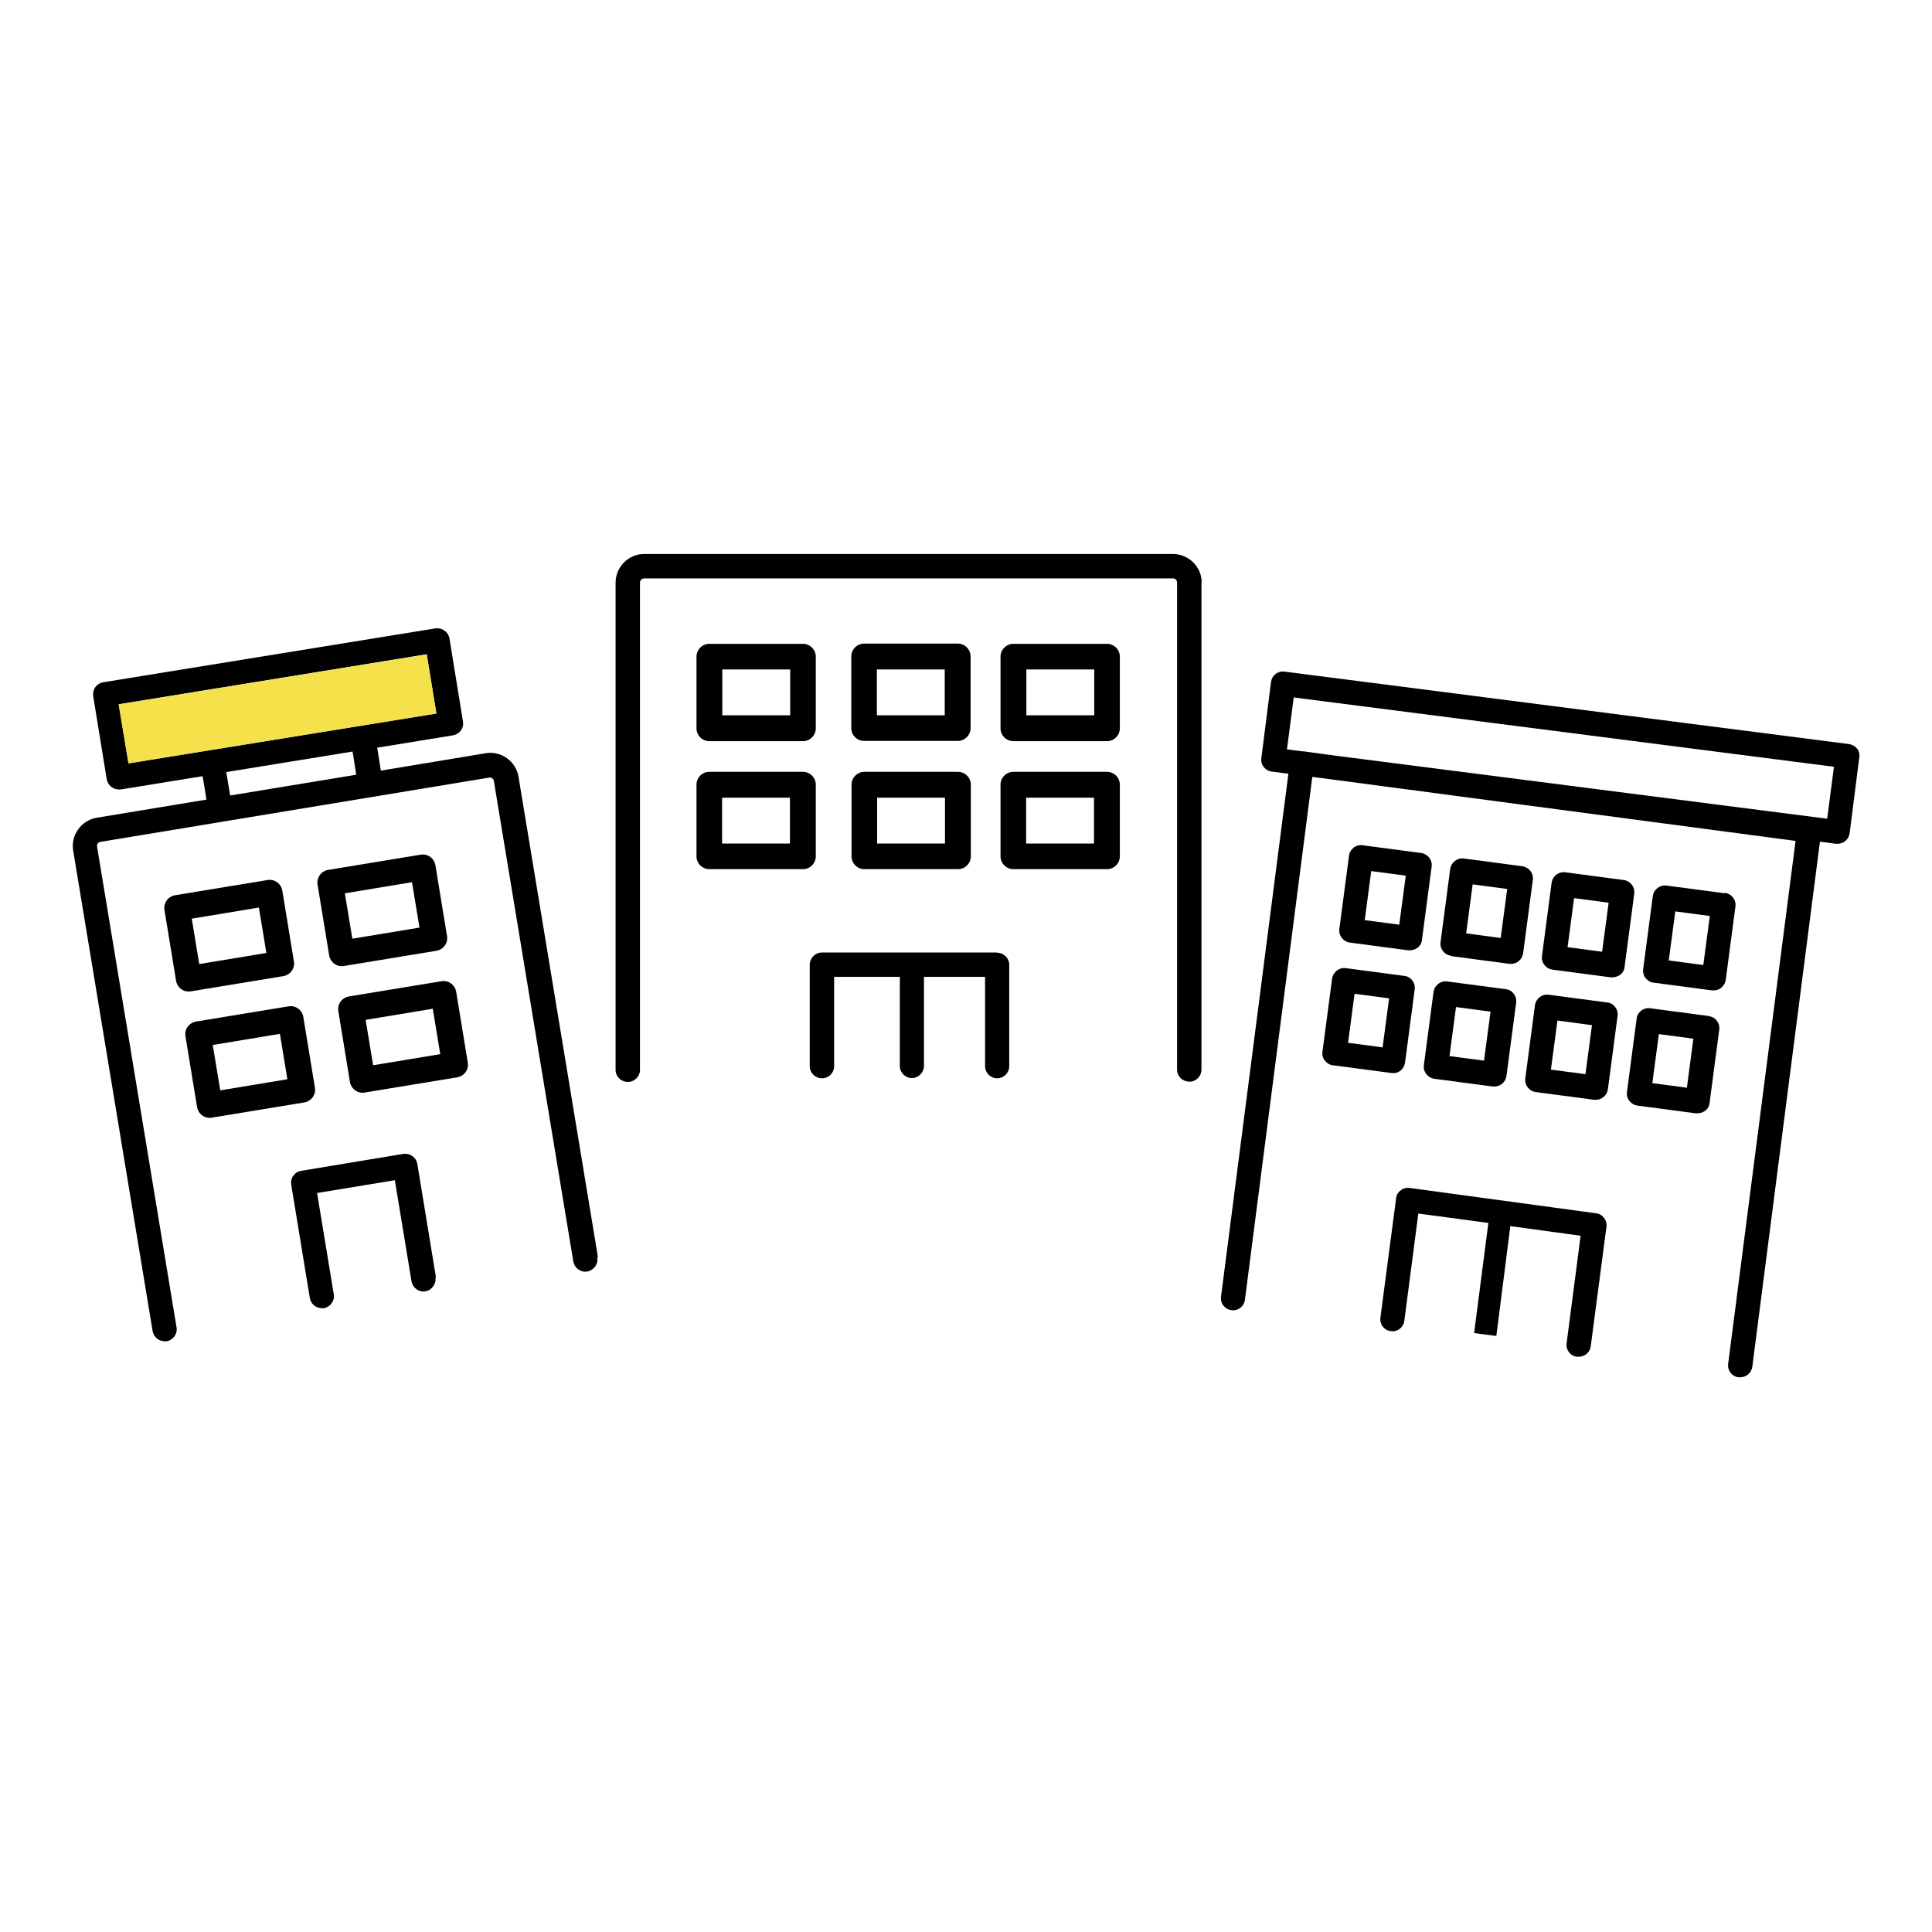
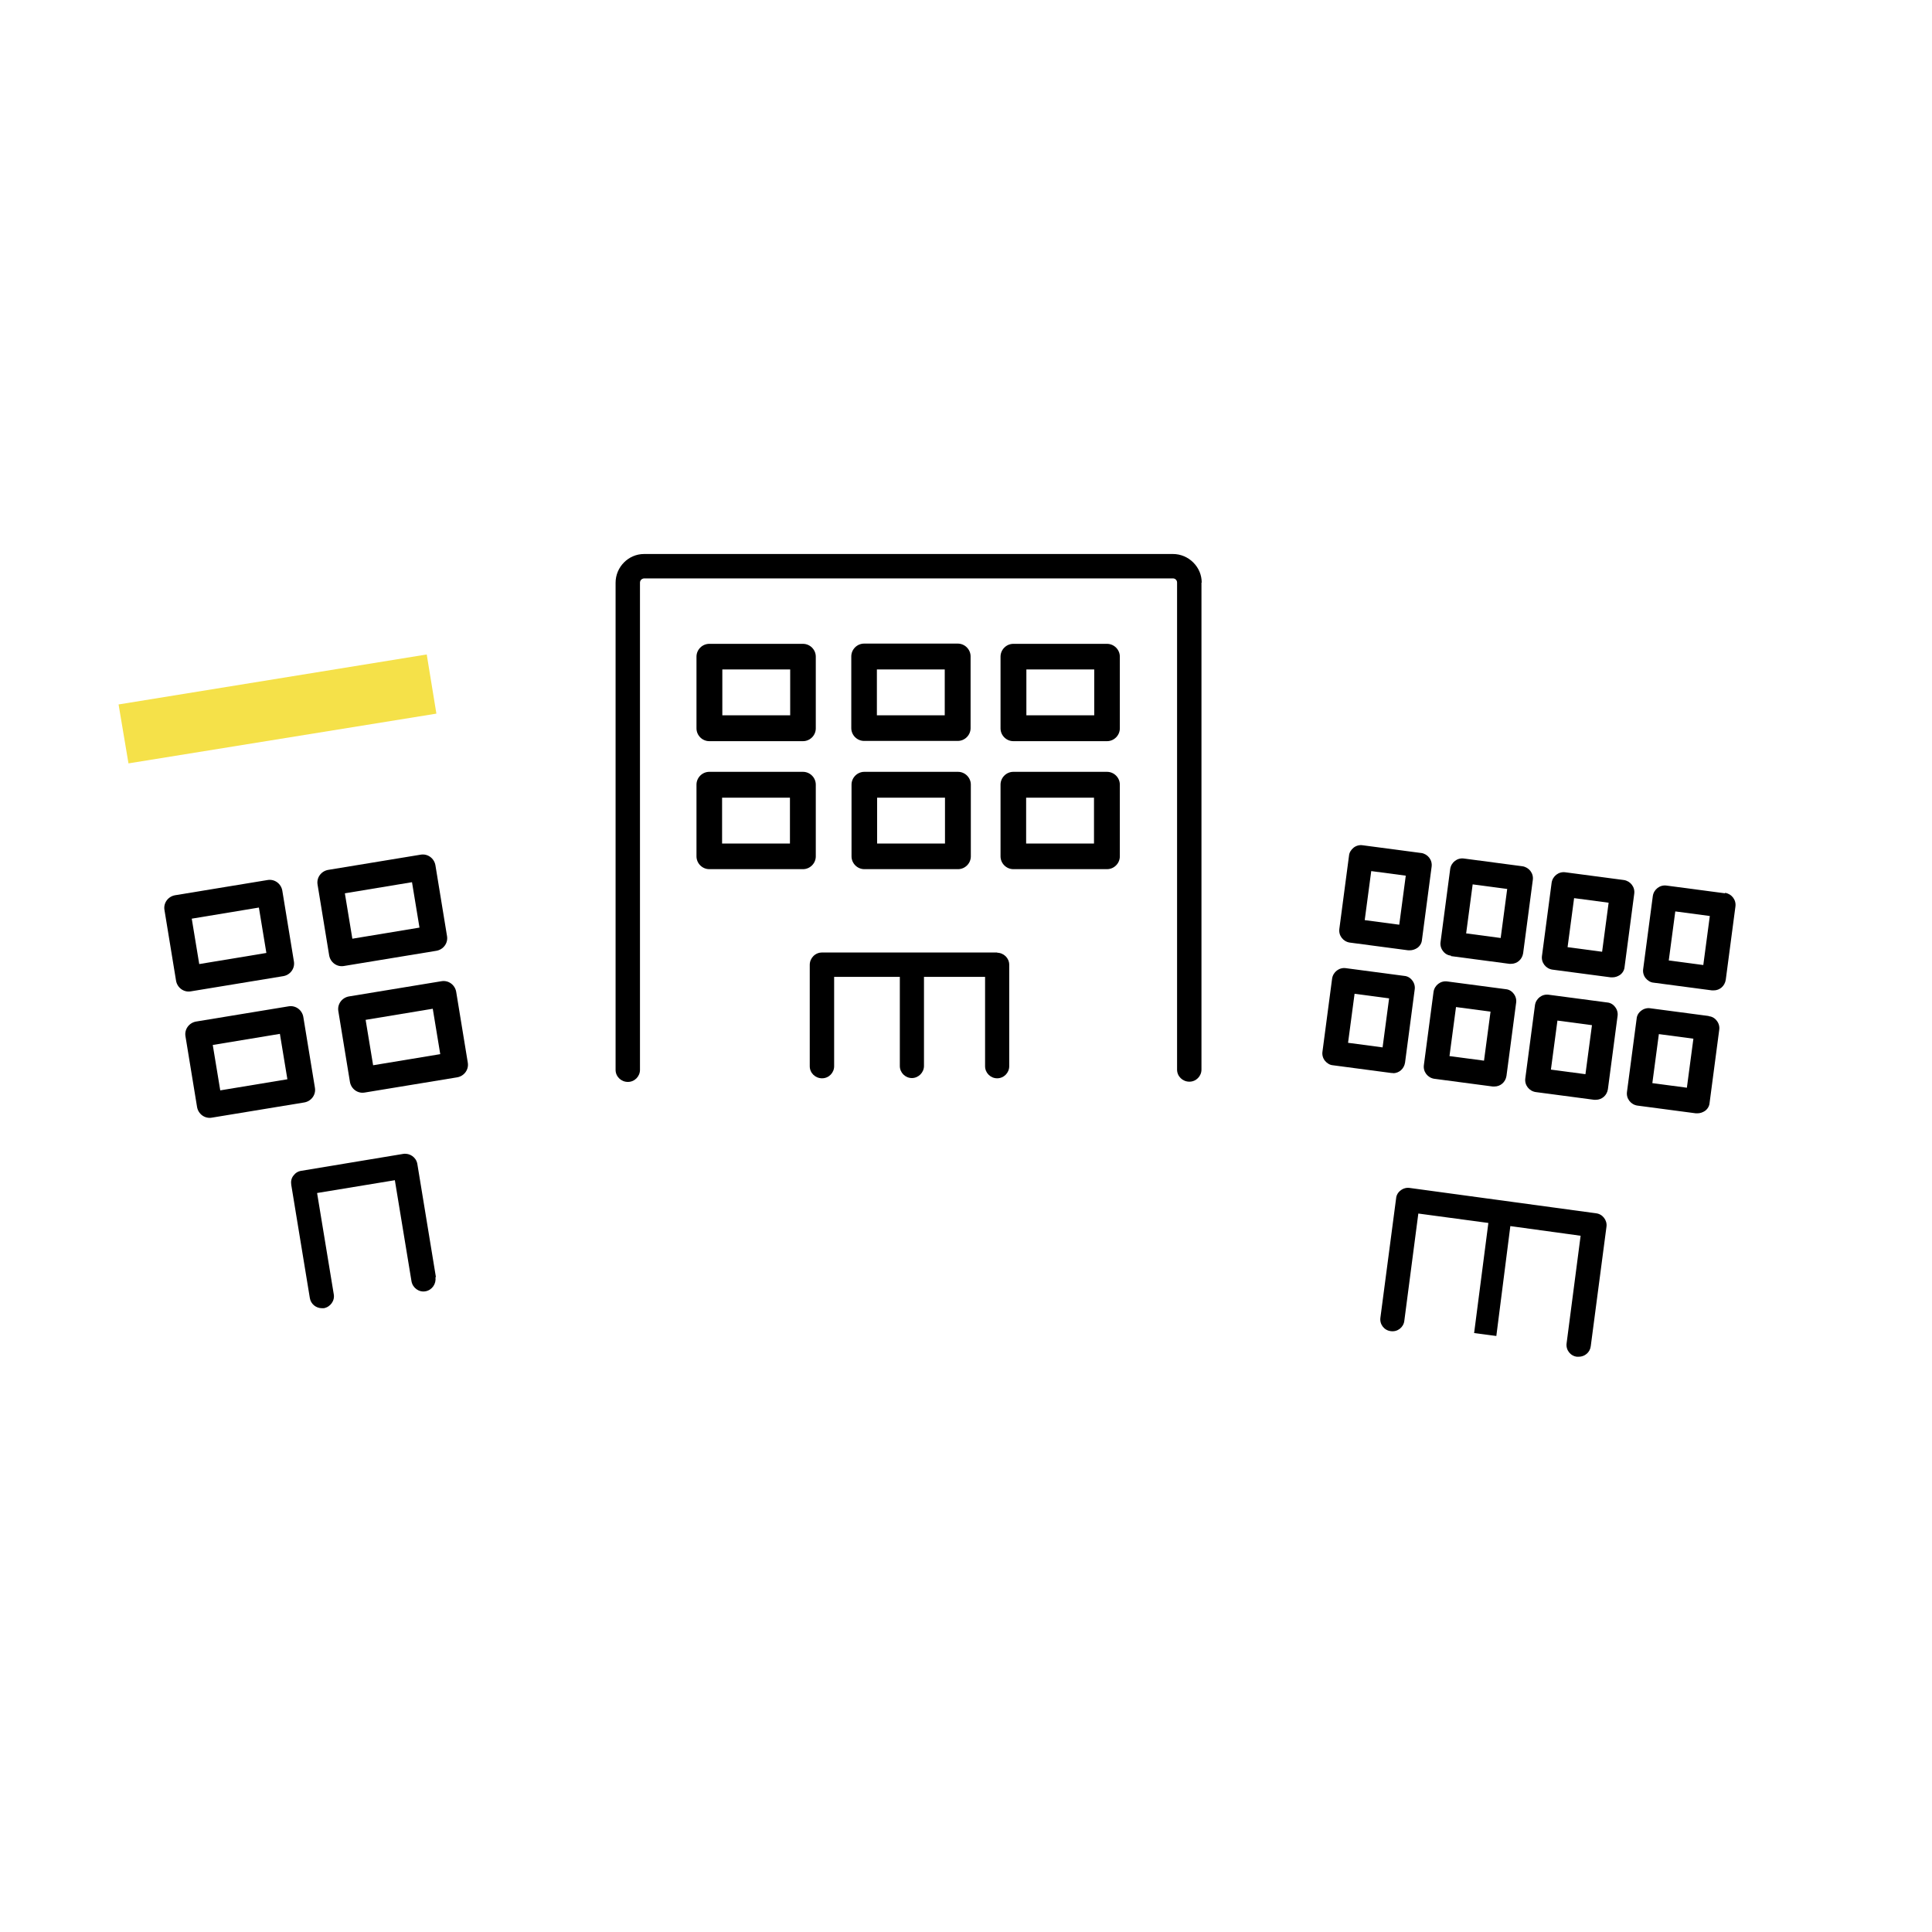
<svg xmlns="http://www.w3.org/2000/svg" id="_レイヤー_2" viewBox="0 0 80 80">
  <defs>
    <style>.cls-1{fill:none;}.cls-2{fill:#f5e149;}</style>
  </defs>
  <g id="_レイヤー_1-2">
    <g>
      <rect class="cls-1" width="80" height="80" />
      <g>
        <g>
          <path d="m49.76,24.13c0-.32-.12-.61-.35-.84-.22-.22-.52-.35-.84-.35h-21.9c-.65,0-1.18.54-1.18,1.19v20.17c0,.28.23.5.51.5h0c.28,0,.5-.23.5-.5v-20.17c0-.1.07-.17.17-.18h21.9s0,0,0,0c.06,0,.1.03.12.05.02.02.05.06.05.12v20.17c0,.28.23.5.51.5h0c.28,0,.5-.23.5-.5v-20.17Z" />
-           <path d="m33.78,35.46v-2.97c0-.29-.24-.53-.53-.53h-3.88c-.29,0-.53.24-.53.53v2.97c0,.29.24.53.53.53h3.88c.29,0,.53-.24.53-.53Zm-3.88-.53v-1.9s2.81,0,2.81,0v1.9s-2.81,0-2.81,0Z" />
+           <path d="m33.78,35.46v-2.97c0-.29-.24-.53-.53-.53h-3.88c-.29,0-.53.24-.53.53v2.97c0,.29.24.53.53.53h3.88c.29,0,.53-.24.53-.53m-3.88-.53v-1.9s2.81,0,2.81,0v1.9s-2.81,0-2.81,0Z" />
          <path d="m35.79,31.96c-.29,0-.53.24-.53.53v2.97c0,.29.24.53.53.53h3.88c.29,0,.53-.24.53-.53v-2.97c0-.29-.24-.53-.53-.53h-3.88Zm.53,2.97v-1.9s2.81,0,2.81,0v1.9s-2.81,0-2.81,0Z" />
          <path d="m29.37,30.69h3.88c.29,0,.53-.24.53-.53v-2.97c0-.29-.24-.53-.53-.53h-3.88c-.29,0-.53.24-.53.53v2.97c0,.29.24.53.53.53Zm3.35-2.97v1.9s-2.81,0-2.81,0v-1.9s2.81,0,2.81,0Z" />
          <path d="m39.66,26.65h-3.88c-.29,0-.53.24-.53.53v2.97c0,.29.24.53.53.53h3.88c.29,0,.53-.24.53-.53v-2.97c0-.29-.24-.53-.53-.53Zm-3.35,2.97v-1.9s2.81,0,2.81,0v1.9s-2.81,0-2.81,0Z" />
          <path d="m45.84,31.96h-3.88c-.29,0-.53.24-.53.53v2.97c0,.29.24.53.53.53h3.88c.29,0,.53-.24.53-.53v-2.97c0-.29-.24-.53-.53-.53Zm-3.35,2.97v-1.9s2.81,0,2.81,0v1.9s-2.81,0-2.81,0Z" />
          <path d="m41.96,30.69h3.88c.29,0,.53-.24.53-.53v-2.97c0-.29-.24-.53-.53-.53h-3.88c-.29,0-.53.24-.53.53v2.97c0,.29.24.53.53.53Zm3.35-2.97v1.9s-2.81,0-2.81,0v-1.9s2.81,0,2.81,0Z" />
          <path d="m41.31,39.44h-7.27c-.13,0-.26.05-.36.15-.09.09-.15.22-.15.36v4.2c0,.28.23.5.51.5h0c.28,0,.5-.23.5-.5v-3.7s2.72,0,2.72,0v3.69c0,.28.23.5.5.5s.5-.23.5-.5v-3.69h2.53s0,3.7,0,3.7c0,.28.23.5.5.5h0c.28,0,.5-.23.5-.5v-4.2c0-.28-.23-.5-.51-.5Z" />
        </g>
        <g>
          <path d="m66.09,50.24l-7.72-1.05c-.13-.02-.27.02-.37.1-.11.08-.18.2-.19.33l-.65,4.94c-.04.28.16.53.43.56.28.04.53-.16.56-.43l.58-4.44,2.9.39-.59,4.56.92.12.58-4.55,2.91.4-.58,4.45c-.04.28.16.53.43.56.02,0,.04,0,.07,0,.25,0,.47-.18.5-.44l.65-4.94c.04-.27-.16-.53-.43-.56Z" />
          <path d="m71.43,36.99l-2.42-.32c-.28-.04-.53.16-.57.43l-.4,3.03c-.02.13.02.27.1.37s.2.18.33.19l2.42.32s.04,0,.07,0c.25,0,.46-.18.5-.44l.4-3.03c.04-.28-.16-.53-.43-.57Zm-.9,2.97l-1.43-.19.27-2.03,1.43.19-.27,2.03Z" />
          <path d="m67.24,36.44l-2.42-.32c-.28-.04-.53.16-.57.43l-.4,3.03c-.04.28.16.53.43.57l2.42.32s.04,0,.07,0c.11,0,.22-.04.31-.1.11-.08.18-.2.19-.33l.4-3.03c.04-.28-.16-.53-.43-.57Zm-.9,2.97l-1.43-.19.27-2.03,1.43.19-.27,2.03Z" />
          <path d="m60.08,39.59l2.42.32s.04,0,.07,0c.25,0,.46-.18.5-.44l.4-3.03c.04-.28-.16-.53-.43-.57l-2.42-.32c-.28-.04-.53.16-.57.43l-.4,3.03c-.02.13.02.27.1.37.08.11.2.18.33.19Zm.9-2.97l1.43.19-.27,2.03-1.43-.19.27-2.03Z" />
          <path d="m58.84,35.32l-2.42-.32c-.13-.02-.27.02-.37.1s-.18.2-.19.33l-.4,3.03c-.04.28.16.53.43.57l2.42.32s.04,0,.07,0c.11,0,.22-.04.31-.1.11-.08.18-.2.19-.33l.4-3.03c.04-.28-.16-.53-.43-.57Zm-.9,2.97l-1.43-.19.27-2.03,1.43.19-.27,2.03Z" />
          <path d="m70.75,42.07l-2.42-.32c-.13-.02-.27.02-.37.1-.11.08-.18.2-.19.33l-.4,3.03c-.04.28.16.53.43.57l2.42.32s.04,0,.07,0c.11,0,.22-.04.31-.1.11-.08.18-.2.19-.33l.4-3.03c.02-.13-.02-.27-.1-.37-.08-.11-.2-.18-.33-.19Zm-.9,2.97l-1.43-.19.27-2.03,1.43.19-.27,2.03Z" />
          <path d="m66.55,41.51l-2.42-.32c-.28-.04-.53.16-.57.43l-.4,3.03c-.04.28.16.53.43.57l2.42.32s.04,0,.07,0c.25,0,.46-.18.5-.44l.4-3.03c.02-.13-.02-.27-.1-.37-.08-.11-.2-.18-.33-.19Zm-.9,2.97l-1.43-.19.27-2.03,1.43.19-.27,2.03Z" />
          <path d="m59.36,41.07l-.4,3.03c-.04.28.16.53.43.57l2.42.32s.04,0,.07,0c.25,0,.46-.18.5-.44l.4-3.03c.02-.13-.02-.27-.1-.37-.08-.11-.2-.18-.33-.19l-2.42-.32c-.28-.04-.53.16-.57.43Zm.93.63l1.43.19-.27,2.03-1.43-.19.27-2.03Z" />
          <path d="m57.68,44.44c.25,0,.46-.18.5-.44l.4-3.03c.02-.13-.02-.27-.1-.37-.08-.11-.2-.18-.33-.19l-2.42-.32c-.28-.04-.53.16-.57.43l-.4,3.03c-.02.13.02.27.1.37s.2.18.33.19l2.42.32s.04,0,.07,0Zm-.43-1.07l-1.43-.19.27-2.03,1.43.19-.27,2.03Z" />
-           <path d="m76.89,31c-.08-.11-.2-.17-.33-.19l-23.37-3c-.13-.02-.27.02-.37.1-.11.08-.17.2-.19.33l-.4,3.15c-.04.28.16.53.44.56l.68.09-2.79,21.65c-.04.28.16.53.43.56.28.04.53-.16.56-.43l2.79-21.65.92.12,19.09,2.53-2.79,21.65c-.04.28.16.53.43.56.02,0,.04,0,.07,0,.25,0,.47-.19.5-.44l2.8-21.74.67.09s.04,0,.06,0c.25,0,.47-.19.5-.44l.4-3.15c.02-.13-.02-.27-.1-.37Zm-1.24,2.9l-20.28-2.6-1.4-.19s-.04,0-.06,0l-.62-.08.28-2.15,22.37,2.87-.28,2.15Z" />
        </g>
        <g>
-           <path d="m24.73,52.07c.05.27-.14.53-.41.58-.27.05-.53-.14-.58-.41l-3.29-19.9c-.01-.09-.1-.16-.2-.14l-16.09,2.66c-.06,0-.1.05-.11.07-.02.02-.04.07-.03.13l3.29,19.9c.05.27-.14.53-.41.58-.03,0-.05,0-.08,0-.24,0-.45-.17-.5-.42l-3.29-19.9c-.05-.31.02-.62.21-.88.18-.26.46-.43.77-.48l4.54-.75-.16-.97-3.39.55s-.05,0-.08,0c-.24,0-.45-.17-.5-.42l-.56-3.44c-.02-.13.01-.27.09-.38.08-.11.2-.18.33-.2l13.75-2.23c.27-.04.53.14.58.41l.56,3.44c.02.13,0,.27-.09.38-.08.11-.2.18-.33.2l-3.13.51.15.95,4.34-.72c.64-.11,1.25.33,1.36.97l3.29,19.9Zm-6.66-22.53l-.4-2.45-12.75,2.07.4,2.45,12.75-2.07Zm-3.32,2.54l-.15-.96-5.23.85.16.97,5.22-.86Z" />
          <path d="m19.37,44c.05.29-.15.56-.44.61l-3.83.63c-.29.05-.56-.15-.61-.44l-.48-2.93c-.05-.29.15-.56.44-.61l3.83-.63c.29-.05.56.15.61.44l.48,2.93Zm-1.14-.35l-.31-1.88-2.78.46.31,1.88,2.78-.46Z" />
          <path d="m18.51,38.76c.05.29-.15.56-.44.61l-3.83.63c-.29.05-.56-.15-.61-.44l-.48-2.93c-.05-.29.15-.56.44-.61l3.83-.63c.29-.05.56.15.61.44l.48,2.93Zm-1.14-.35l-.31-1.88-2.78.46.31,1.88,2.78-.46Z" />
          <polygon class="cls-2" points="17.67 27.1 18.07 29.55 5.32 31.61 4.91 29.17 17.67 27.1" />
          <path d="m18.03,52.89c.04.27-.14.53-.41.58-.27.05-.53-.14-.58-.41l-.69-4.19-3.22.53.69,4.19c.05.27-.14.53-.41.58-.03,0-.05,0-.08,0-.24,0-.46-.17-.5-.42l-.77-4.69c-.02-.13,0-.27.09-.38.08-.11.19-.18.33-.2l4.22-.7c.27-.04.53.14.58.41l.77,4.69Z" />
          <path d="m13.04,45.04c.05.29-.15.56-.44.61l-3.83.63c-.29.05-.56-.15-.61-.44l-.48-2.93c-.05-.29.15-.56.44-.61l3.83-.63c.29-.05.56.15.61.44l.48,2.93Zm-1.14-.35l-.31-1.88-2.78.46.31,1.88,2.78-.46Z" />
          <path d="m12.17,39.81c.05.29-.15.56-.44.61l-3.83.63c-.29.05-.56-.15-.61-.44l-.48-2.93c-.05-.29.15-.56.44-.61l3.83-.63c.29-.05.56.15.61.44l.48,2.93Zm-1.14-.35l-.31-1.88-2.78.46.31,1.88,2.78-.46Z" />
        </g>
      </g>
    </g>
  </g>
</svg>